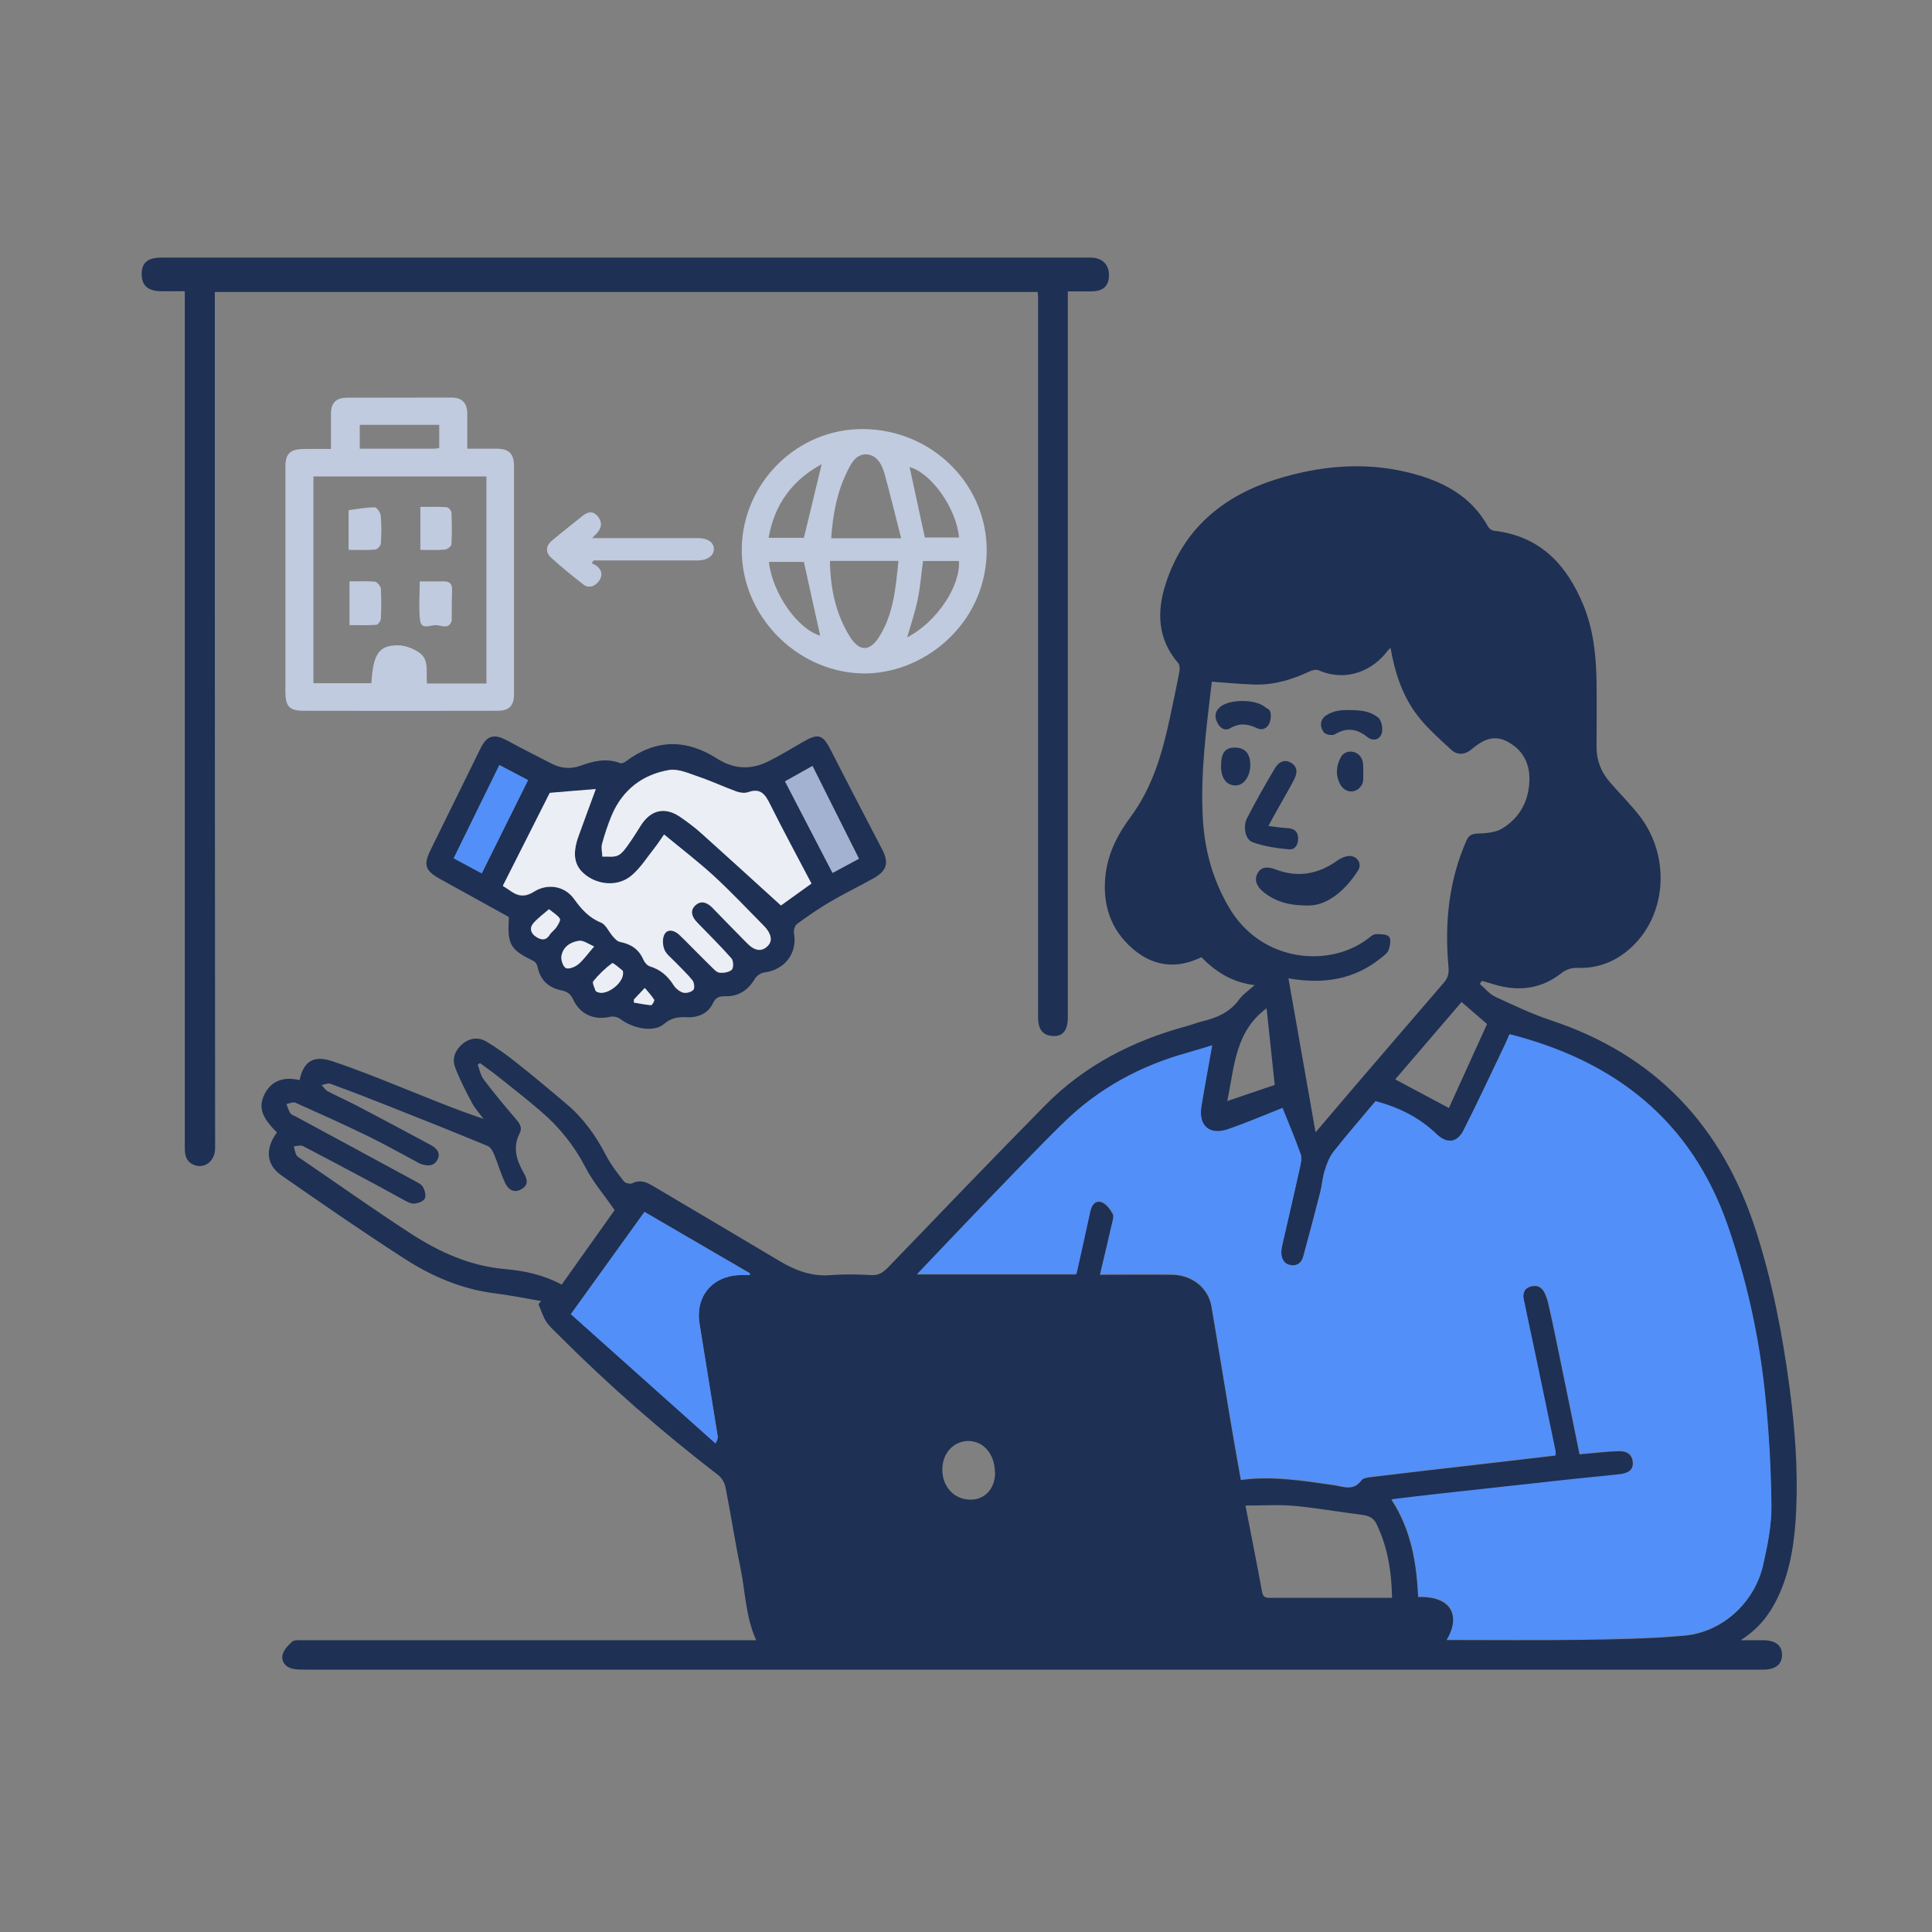
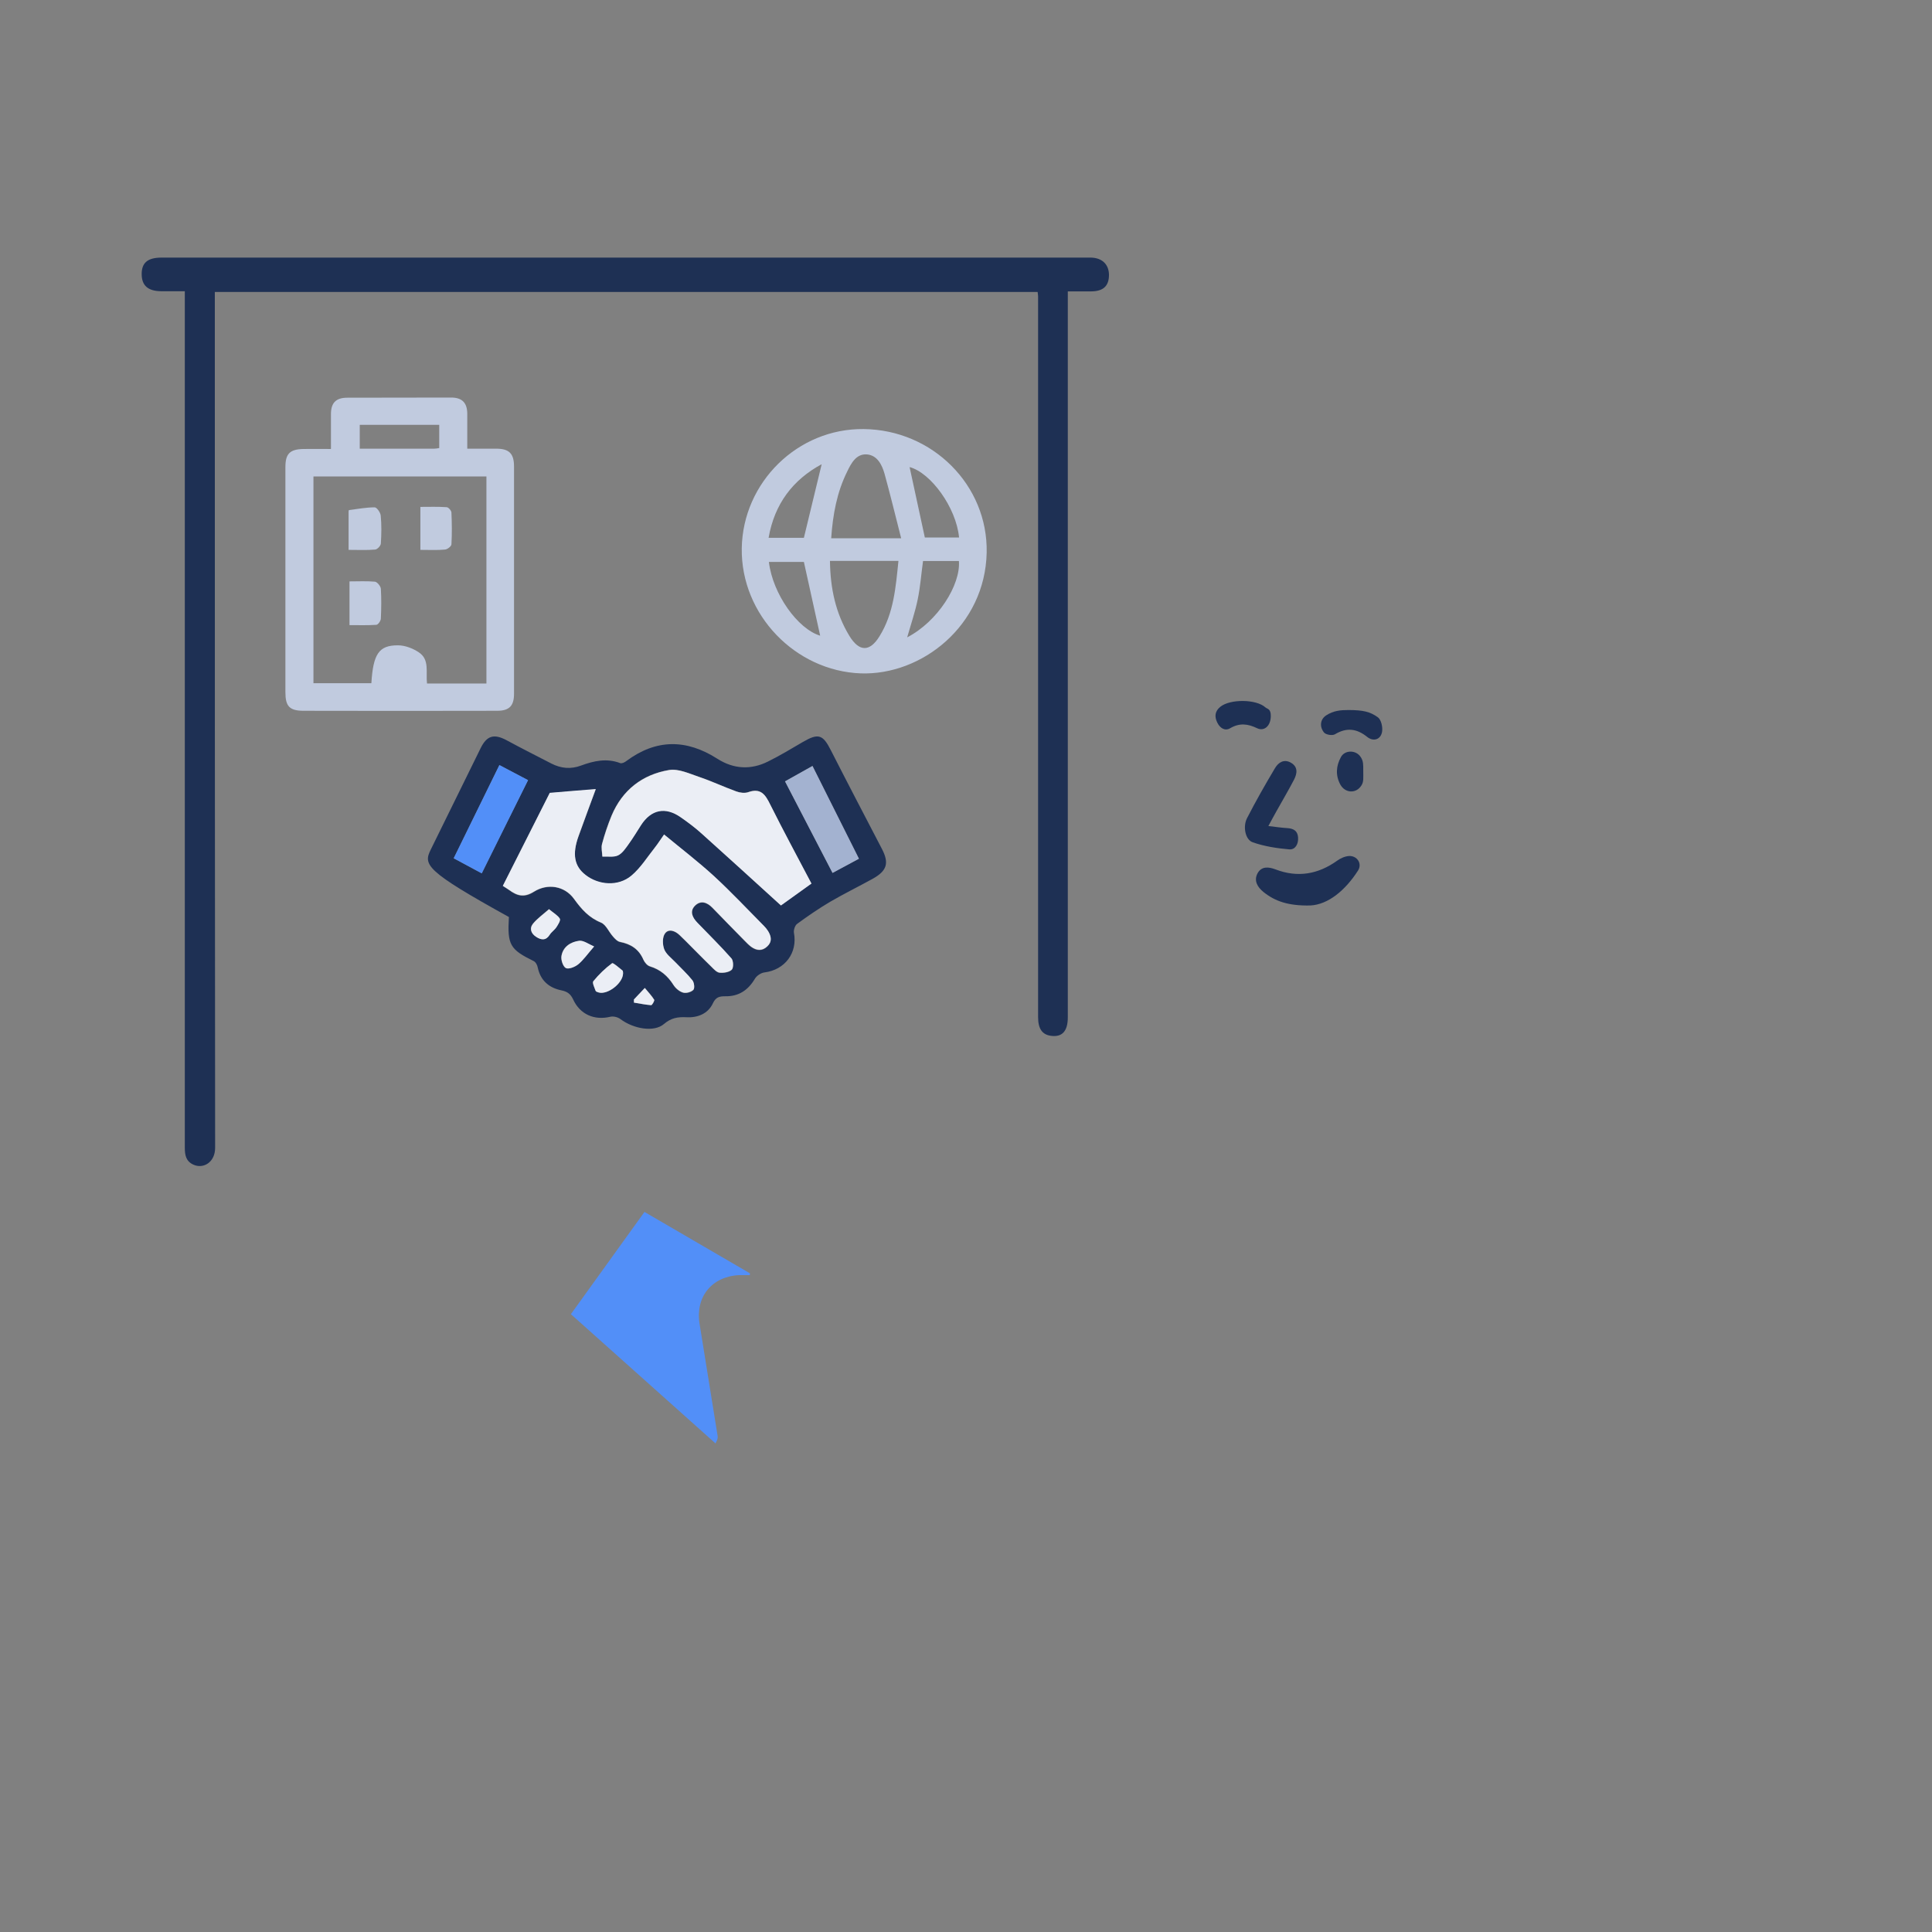
<svg xmlns="http://www.w3.org/2000/svg" width="150" height="150" viewBox="0 0 150 150" fill="none">
  <rect x="0" y="0" width="150" height="150" fill="#808080" stroke="none" />
-   <path d="M135.219 127.347C135.922 127.347 136.413 127.347 136.917 127.347C137.865 127.359 138.369 127.768 138.357 128.506C138.345 129.232 137.842 129.63 136.882 129.63C126.859 129.63 116.848 129.63 106.825 129.63C79.122 129.63 51.407 129.63 23.704 129.63C23.364 129.63 23.025 129.63 22.697 129.56C22.159 129.431 21.831 128.998 21.936 128.494C22.018 128.108 22.369 127.745 22.674 127.464C22.838 127.323 23.177 127.347 23.446 127.347C34.745 127.347 46.044 127.347 57.344 127.347C57.8 127.347 58.257 127.347 58.714 127.347C57.894 125.567 57.87 123.588 57.484 121.703C57.051 119.631 56.735 117.523 56.325 115.451C56.255 115.111 56.032 114.736 55.763 114.526C51.419 111.189 47.309 107.594 43.445 103.73C43.082 103.367 42.696 103.028 42.415 102.618C42.145 102.208 42.005 101.716 41.806 101.26C41.876 101.178 41.946 101.096 42.017 101.014C40.799 100.803 39.581 100.557 38.352 100.405C35.811 100.077 33.504 99.082 31.385 97.712C28.165 95.639 25.004 93.45 21.854 91.26C20.648 90.429 20.578 89.164 21.503 87.923C20.262 86.705 20.027 85.897 20.59 84.855C21.105 83.919 22.03 83.567 23.259 83.86C23.564 82.42 24.325 81.905 25.776 82.385C27.58 82.982 29.348 83.696 31.104 84.399C33.223 85.242 35.331 86.132 37.544 86.869C37.228 86.448 36.865 86.05 36.619 85.581C36.151 84.692 35.682 83.79 35.331 82.853C35.085 82.198 35.331 81.553 35.87 81.085C36.431 80.593 37.122 80.488 37.755 80.863C38.563 81.343 39.324 81.893 40.061 82.478C41.373 83.509 42.649 84.586 43.925 85.663C45.26 86.776 46.255 88.157 47.051 89.703C47.426 90.429 47.941 91.073 48.433 91.717C48.55 91.857 48.925 91.951 49.089 91.869C49.674 91.576 50.166 91.764 50.658 92.056C53.936 94 57.215 95.932 60.493 97.887C61.746 98.637 63.022 99.129 64.533 99C65.563 98.918 66.617 98.941 67.647 99C68.221 99.035 68.561 98.789 68.947 98.403C73.01 94.187 77.061 89.96 81.171 85.792C84.215 82.713 87.951 80.804 92.095 79.68C92.54 79.563 92.962 79.387 93.407 79.282C94.507 79.013 95.491 78.579 96.194 77.619C96.498 77.198 96.955 76.893 97.411 76.484C95.713 76.284 94.414 75.488 93.278 74.317C91.334 75.266 89.508 75.032 87.904 73.627C86.206 72.14 85.585 70.196 85.831 67.948C86.019 66.238 86.78 64.775 87.787 63.416C89.496 61.11 90.257 58.428 90.843 55.677C91.088 54.494 91.346 53.324 91.569 52.141C91.604 51.93 91.604 51.637 91.487 51.497C89.859 49.623 89.8 47.481 90.515 45.291C91.885 41.076 94.929 38.523 99.05 37.224C102.434 36.158 105.912 35.83 109.401 36.697C111.954 37.329 114.202 38.465 115.548 40.912C115.63 41.053 115.829 41.193 115.982 41.205C119.576 41.615 121.649 43.851 122.937 46.989C123.709 48.874 123.92 50.865 123.955 52.879C123.979 54.6 123.955 56.309 123.955 58.03C123.955 59.072 124.33 59.962 124.997 60.735C125.77 61.637 126.625 62.468 127.339 63.405C129.657 66.461 129.412 70.863 126.8 73.416C125.606 74.587 124.178 75.196 122.492 75.149C121.988 75.137 121.602 75.254 121.192 75.582C119.6 76.823 117.808 76.999 115.911 76.402C115.63 76.308 115.338 76.238 115.057 76.156C114.998 76.238 114.951 76.308 114.893 76.39C115.291 76.73 115.63 77.174 116.087 77.385C117.504 78.041 118.92 78.72 120.396 79.212C128.533 81.905 133.709 87.431 136.32 95.522C137.596 99.48 138.381 103.543 138.931 107.653C139.352 110.826 139.598 113.999 139.458 117.195C139.352 119.56 139.048 121.914 137.994 124.092C137.385 125.356 136.554 126.434 135.184 127.323L135.219 127.347ZM94.109 81.191C93.489 81.378 92.868 81.577 92.248 81.753C88.571 82.76 85.293 84.528 82.564 87.197C80.422 89.293 78.361 91.471 76.277 93.625C74.591 95.37 72.928 97.138 71.195 98.953H83.536C83.56 98.859 83.583 98.801 83.606 98.73C83.946 97.173 84.286 95.616 84.637 94.07C84.742 93.59 85.035 93.18 85.515 93.344C85.878 93.473 86.183 93.883 86.382 94.246C86.499 94.457 86.382 94.808 86.311 95.089C86.019 96.365 85.714 97.653 85.398 98.976C87.318 98.976 89.156 98.953 90.983 98.976C92.552 99 93.805 99.995 94.051 101.435C94.554 104.362 95.023 107.29 95.514 110.217C95.772 111.774 96.053 113.331 96.334 114.912C98.793 114.584 101.158 114.971 103.523 115.31C104.273 115.416 105.069 115.802 105.689 114.947C105.818 114.772 106.169 114.713 106.427 114.69C108.991 114.373 111.556 114.081 114.132 113.788C116.333 113.53 118.534 113.273 120.759 113.015C120.759 112.851 120.759 112.734 120.735 112.617C120.232 110.158 119.717 107.699 119.201 105.252C118.897 103.812 118.581 102.372 118.288 100.932C118.183 100.416 118.358 100.007 118.897 99.878C119.436 99.749 119.775 100.018 119.974 100.51C120.056 100.709 120.138 100.92 120.185 101.131C120.396 102.044 120.595 102.969 120.782 103.882C121.403 106.88 122.012 109.877 122.632 112.922C122.831 112.898 123.042 112.875 123.253 112.863C124.072 112.793 124.892 112.687 125.712 112.676C126.262 112.664 126.719 112.898 126.765 113.542C126.812 114.163 126.402 114.385 125.887 114.479C125.653 114.526 125.407 114.537 125.173 114.561C124.072 114.678 122.96 114.772 121.859 114.9C118.452 115.275 115.045 115.65 111.626 116.024C110.455 116.153 109.284 116.294 108.031 116.446C109.565 118.788 109.975 121.364 110.104 123.998C112.949 123.916 113.312 125.719 112.317 127.335C115.759 127.335 119.19 127.37 122.609 127.323C125.337 127.288 128.077 127.241 130.793 126.996C133.732 126.726 136.214 124.431 136.87 121.539C137.21 120.041 137.538 118.483 137.514 116.961C137.479 113.999 137.315 111.025 136.999 108.074C136.531 103.672 135.582 99.374 134.119 95.183C131.285 87.033 125.36 82.42 117.176 80.336C117.082 80.546 116.977 80.816 116.86 81.073C115.782 83.31 114.74 85.558 113.616 87.783C113.113 88.778 112.317 88.86 111.509 88.087C110.174 86.799 108.57 86.015 106.778 85.534C105.678 86.846 104.565 88.122 103.523 89.445C103.195 89.855 102.996 90.382 102.844 90.897C102.669 91.448 102.633 92.033 102.493 92.595C102.071 94.258 101.626 95.909 101.182 97.559C101.053 98.04 100.737 98.332 100.233 98.274C99.695 98.204 99.484 97.805 99.46 97.29C99.46 97.126 99.484 96.951 99.519 96.787C99.975 94.761 100.456 92.747 100.9 90.722C100.982 90.382 101.088 89.972 100.971 89.668C100.549 88.473 100.046 87.302 99.554 86.061C98.149 86.612 96.744 87.221 95.315 87.712C93.887 88.204 93.02 87.443 93.255 85.956C93.501 84.387 93.805 82.83 94.086 81.237L94.109 81.191ZM102.142 87.911C103.231 86.635 104.202 85.488 105.174 84.352C107.493 81.659 109.799 78.954 112.118 76.273C112.445 75.898 112.504 75.512 112.457 75.02C112.153 71.659 112.481 68.369 113.862 65.243C114.05 64.822 114.307 64.74 114.752 64.716C115.373 64.693 116.087 64.646 116.602 64.341C118.031 63.487 118.733 62.117 118.745 60.466C118.745 59.19 118.183 58.183 117.024 57.574C115.935 57 115.08 57.48 114.26 58.171C113.745 58.604 113.16 58.651 112.68 58.218C111.766 57.375 110.806 56.532 110.057 55.56C108.886 54.038 108.3 52.234 107.961 50.303C107.856 50.396 107.797 50.443 107.762 50.49C106.626 52.035 104.565 52.996 102.364 52.035C102.177 51.953 101.861 52.035 101.65 52.141C100.315 52.761 98.945 53.183 97.47 53.148C96.369 53.124 95.269 53.007 94.086 52.925C93.676 56.438 93.173 60.033 93.395 63.662C93.547 66.098 94.191 68.393 95.456 70.512C97.973 74.751 103.324 75.184 106.31 72.795C106.462 72.678 106.65 72.526 106.813 72.526C107.176 72.526 107.657 72.514 107.844 72.725C108.019 72.924 107.926 73.428 107.82 73.744C107.738 73.99 107.457 74.189 107.235 74.364C105.163 76.05 102.786 76.437 100.034 75.957C100.737 79.938 101.427 83.86 102.142 87.923V87.911ZM37.263 82.537C37.263 82.537 37.146 82.619 37.087 82.666C37.239 83.052 37.31 83.497 37.556 83.813C38.328 84.832 39.136 85.816 39.968 86.776C40.284 87.15 40.6 87.49 40.342 87.993C39.792 89.071 40.096 90.066 40.635 91.014C40.928 91.518 41.08 91.963 40.506 92.314C39.944 92.665 39.476 92.373 39.242 91.892C38.89 91.166 38.68 90.382 38.364 89.633C38.258 89.387 38.094 89.071 37.872 88.977C35.495 87.993 33.106 87.033 30.706 86.085C29.032 85.417 27.346 84.762 25.648 84.141C25.46 84.071 25.191 84.211 24.969 84.246C25.121 84.399 25.238 84.609 25.425 84.715C26.151 85.101 26.901 85.429 27.627 85.804C29.57 86.823 31.514 87.853 33.434 88.895C33.844 89.117 34.23 89.469 33.984 89.996C33.715 90.569 33.188 90.546 32.673 90.37C32.521 90.312 32.369 90.218 32.228 90.136C30.987 89.48 29.769 88.79 28.516 88.181C26.678 87.291 24.805 86.448 22.943 85.617C22.756 85.534 22.475 85.675 22.24 85.71C22.334 85.956 22.404 86.225 22.545 86.436C22.627 86.565 22.826 86.612 22.978 86.694C26.034 88.345 29.09 89.996 32.146 91.658C32.392 91.799 32.708 91.927 32.837 92.162C32.989 92.419 33.094 92.841 32.977 93.063C32.86 93.286 32.45 93.426 32.158 93.45C31.9 93.473 31.608 93.297 31.362 93.169C30.425 92.665 29.5 92.138 28.563 91.647C26.889 90.745 25.203 89.855 23.517 88.977C23.341 88.883 23.048 88.989 22.814 89C22.873 89.234 22.908 89.48 23.013 89.679C23.084 89.82 23.259 89.902 23.4 89.996C26.233 91.927 29.032 93.918 31.9 95.78C34.125 97.22 36.514 98.297 39.206 98.531C40.717 98.66 42.192 98.976 43.609 99.737C45.038 97.723 46.454 95.733 47.719 93.953C46.888 92.747 46.044 91.775 45.471 90.663C44.593 88.954 43.422 87.502 41.981 86.272C40.975 85.406 39.932 84.586 38.89 83.755C38.364 83.333 37.825 82.947 37.286 82.549L37.263 82.537ZM50.037 94.094C48.152 96.716 46.29 99.304 44.323 102.032C48.035 105.346 51.794 108.706 55.552 112.067C55.716 111.762 55.739 111.622 55.716 111.481C55.248 108.578 54.779 105.674 54.311 102.758C53.971 100.674 55.283 99.082 57.402 99C57.671 99 57.941 99 58.21 99C58.21 98.953 58.21 98.906 58.222 98.859C55.494 97.267 52.765 95.686 50.037 94.094ZM108.078 124.057C108.043 122.008 107.738 120.111 106.872 118.319C106.638 117.851 106.275 117.687 105.783 117.617C104.015 117.394 102.247 117.078 100.479 116.914C99.249 116.809 97.997 116.891 96.697 116.891C97.142 119.197 97.587 121.387 97.985 123.588C98.067 124.033 98.278 124.057 98.629 124.057C101.263 124.057 103.898 124.057 106.532 124.057C107.036 124.057 107.539 124.057 108.078 124.057ZM112.492 86.026C113.464 83.872 114.483 81.647 115.455 79.504C114.705 78.861 114.096 78.334 113.476 77.795C111.731 79.821 109.998 81.858 108.324 83.802C109.682 84.528 111.005 85.23 112.492 86.026ZM95.28 85.488C96.603 85.043 97.798 84.633 98.969 84.235C98.758 82.256 98.559 80.301 98.336 78.287C95.877 80.09 95.842 82.853 95.28 85.499V85.488ZM77.249 114.315C77.225 112.875 76.347 111.856 75.141 111.879C74.005 111.903 73.15 112.863 73.162 114.104C73.162 115.462 74.111 116.446 75.387 116.434C76.499 116.422 77.272 115.533 77.26 114.315H77.249Z" fill="#1E3054" />
  <path d="M82.904 22.623C82.904 26.253 82.904 29.753 82.904 33.254C82.904 48.499 82.904 63.744 82.904 78.989C82.904 80.066 82.459 80.546 81.581 80.418C80.914 80.324 80.597 79.867 80.597 78.966C80.597 76.647 80.597 74.317 80.597 71.999C80.597 55.665 80.597 39.331 80.597 22.997C80.597 22.904 80.574 22.81 80.562 22.67H16.679C16.679 22.951 16.679 23.255 16.679 23.559C16.679 45.408 16.679 67.269 16.702 89.117C16.702 90.253 15.777 90.768 15.028 90.429C14.442 90.171 14.349 89.691 14.349 89.117C14.349 84.328 14.349 79.54 14.349 74.739C14.349 57.632 14.349 40.526 14.349 23.407C14.349 23.173 14.349 22.927 14.349 22.611C13.705 22.611 13.108 22.611 12.51 22.611C11.48 22.599 11 22.166 11 21.276C11 20.398 11.468 20 12.546 20C35.975 20 59.393 20 82.822 20C83.454 20 84.075 20 84.707 20C85.574 20.023 86.089 20.527 86.101 21.335C86.101 22.201 85.667 22.611 84.731 22.623C84.157 22.623 83.583 22.623 82.904 22.623Z" fill="#1E3054" />
-   <path d="M39.523 71.203C37.743 70.219 35.951 69.236 34.16 68.24C33.001 67.597 32.86 67.14 33.446 65.957C34.734 63.334 36.022 60.723 37.31 58.101C37.801 57.094 38.364 56.953 39.347 57.48C40.495 58.101 41.654 58.686 42.813 59.283C43.55 59.658 44.312 59.74 45.12 59.435C46.103 59.072 47.11 58.85 48.152 59.248C48.281 59.295 48.503 59.19 48.632 59.084C50.95 57.363 53.292 57.375 55.693 58.908C56.957 59.716 58.292 59.787 59.615 59.131C60.54 58.674 61.43 58.136 62.331 57.609C63.538 56.906 63.889 57.023 64.509 58.253C65.809 60.805 67.144 63.358 68.467 65.899C69.041 66.999 68.877 67.597 67.776 68.217C66.675 68.826 65.551 69.376 64.463 70.008C63.573 70.535 62.718 71.121 61.887 71.73C61.723 71.847 61.605 72.21 61.641 72.421C61.933 73.978 60.95 75.301 59.346 75.5C59.076 75.535 58.749 75.757 58.608 75.992C58.081 76.882 57.343 77.373 56.301 77.35C55.845 77.35 55.575 77.42 55.353 77.888C54.967 78.72 54.147 79.024 53.304 78.978C52.613 78.942 52.098 79.036 51.548 79.504C50.787 80.16 49.194 79.891 48.164 79.118C47.965 78.966 47.614 78.884 47.379 78.942C46.15 79.235 45.038 78.767 44.499 77.596C44.3 77.174 44.054 76.987 43.597 76.893C42.614 76.694 41.958 76.121 41.747 75.102C41.712 74.915 41.583 74.68 41.419 74.61C39.593 73.709 39.382 73.357 39.511 71.191L39.523 71.203ZM39.031 68.791C39.218 68.908 39.382 69.001 39.534 69.119C40.155 69.575 40.694 69.739 41.455 69.247C42.532 68.568 43.843 68.791 44.569 69.809C45.155 70.617 45.728 71.261 46.665 71.648C47.051 71.8 47.262 72.362 47.59 72.725C47.742 72.901 47.941 73.1 48.14 73.147C48.983 73.31 49.604 73.709 49.955 74.528C50.049 74.739 50.248 74.985 50.459 75.043C51.267 75.289 51.84 75.781 52.285 76.484C52.449 76.741 52.742 76.999 53.035 77.081C53.269 77.151 53.667 77.046 53.831 76.87C53.948 76.753 53.901 76.296 53.761 76.132C53.351 75.629 52.871 75.184 52.414 74.704C52.11 74.388 51.712 74.107 51.571 73.72C51.431 73.357 51.419 72.772 51.63 72.491C51.922 72.093 52.414 72.28 52.765 72.62C52.918 72.772 53.081 72.924 53.234 73.076C53.901 73.744 54.557 74.411 55.236 75.078C55.423 75.266 55.646 75.512 55.868 75.535C56.184 75.558 56.606 75.5 56.817 75.301C56.969 75.16 56.945 74.61 56.793 74.434C55.95 73.474 55.025 72.584 54.147 71.659C53.761 71.261 53.515 70.77 53.971 70.325C54.405 69.903 54.896 70.067 55.306 70.489C56.138 71.343 56.957 72.186 57.788 73.029C57.952 73.205 58.128 73.381 58.315 73.521C58.725 73.826 59.158 73.884 59.568 73.498C59.955 73.135 59.884 72.725 59.639 72.315C59.556 72.175 59.451 72.034 59.322 71.917C58.023 70.617 56.77 69.271 55.423 68.03C54.206 66.917 52.882 65.91 51.559 64.81C51.267 65.231 51.079 65.536 50.857 65.805C50.26 66.554 49.733 67.397 49.019 68.006C48 68.861 46.466 68.756 45.459 67.948C44.581 67.257 44.405 66.332 44.92 64.927C45.377 63.662 45.845 62.398 46.255 61.285C45.143 61.379 43.949 61.473 42.684 61.578C41.525 63.885 40.295 66.308 39.031 68.814V68.791ZM62.999 68.603C61.922 66.554 60.821 64.517 59.791 62.456C59.416 61.695 59.065 61.145 58.081 61.496C57.812 61.59 57.437 61.543 57.156 61.438C56.184 61.086 55.259 60.641 54.276 60.314C53.515 60.056 52.672 59.658 51.946 59.775C49.862 60.126 48.316 61.332 47.473 63.323C47.18 64.037 46.934 64.763 46.735 65.512C46.653 65.817 46.747 66.168 46.759 66.496C47.169 66.472 47.637 66.566 47.976 66.402C48.316 66.238 48.562 65.84 48.808 65.512C49.147 65.044 49.452 64.552 49.756 64.06C50.541 62.843 51.641 62.597 52.836 63.44C53.409 63.838 53.971 64.259 54.487 64.728C56.536 66.554 58.55 68.416 60.622 70.29C61.325 69.786 62.121 69.212 62.987 68.592L62.999 68.603ZM37.403 67.807C38.609 65.372 39.792 62.983 40.998 60.571C40.249 60.173 39.523 59.798 38.773 59.4C37.579 61.836 36.408 64.236 35.225 66.636C35.963 67.034 36.654 67.409 37.403 67.807ZM60.95 60.665C62.203 63.077 63.42 65.419 64.638 67.772C65.376 67.374 66.043 67.011 66.687 66.671C65.469 64.248 64.287 61.871 63.081 59.471C62.378 59.869 61.688 60.255 60.95 60.665ZM48.374 75.57C48.374 75.57 48.374 75.383 48.328 75.348C48.058 75.137 47.602 74.715 47.52 74.786C46.981 75.184 46.489 75.664 46.068 76.179C45.962 76.308 46.15 76.683 46.243 76.928C46.267 76.999 46.396 77.034 46.489 77.057C47.18 77.245 48.363 76.343 48.374 75.57ZM46.126 73.486C45.681 73.31 45.307 73.006 44.967 73.041C44.312 73.123 43.703 73.486 43.586 74.212C43.527 74.516 43.703 75.043 43.925 75.16C44.148 75.278 44.639 75.078 44.885 74.868C45.283 74.54 45.588 74.095 46.115 73.486H46.126ZM42.614 70.582C42.157 70.992 41.724 71.296 41.384 71.695C41.068 72.081 41.232 72.467 41.63 72.737C42.017 72.983 42.38 73.029 42.672 72.561C42.813 72.338 43.059 72.186 43.199 71.964C43.328 71.765 43.527 71.449 43.457 71.32C43.305 71.062 42.989 70.898 42.602 70.57L42.614 70.582ZM49.229 77.584C49.229 77.666 49.229 77.748 49.229 77.842C49.674 77.912 50.119 78.017 50.564 78.041C50.634 78.041 50.845 77.689 50.798 77.619C50.599 77.303 50.342 77.022 50.072 76.706C49.721 77.069 49.475 77.326 49.241 77.584H49.229Z" fill="#1E3054" />
+   <path d="M39.523 71.203C33.001 67.597 32.86 67.14 33.446 65.957C34.734 63.334 36.022 60.723 37.31 58.101C37.801 57.094 38.364 56.953 39.347 57.48C40.495 58.101 41.654 58.686 42.813 59.283C43.55 59.658 44.312 59.74 45.12 59.435C46.103 59.072 47.11 58.85 48.152 59.248C48.281 59.295 48.503 59.19 48.632 59.084C50.95 57.363 53.292 57.375 55.693 58.908C56.957 59.716 58.292 59.787 59.615 59.131C60.54 58.674 61.43 58.136 62.331 57.609C63.538 56.906 63.889 57.023 64.509 58.253C65.809 60.805 67.144 63.358 68.467 65.899C69.041 66.999 68.877 67.597 67.776 68.217C66.675 68.826 65.551 69.376 64.463 70.008C63.573 70.535 62.718 71.121 61.887 71.73C61.723 71.847 61.605 72.21 61.641 72.421C61.933 73.978 60.95 75.301 59.346 75.5C59.076 75.535 58.749 75.757 58.608 75.992C58.081 76.882 57.343 77.373 56.301 77.35C55.845 77.35 55.575 77.42 55.353 77.888C54.967 78.72 54.147 79.024 53.304 78.978C52.613 78.942 52.098 79.036 51.548 79.504C50.787 80.16 49.194 79.891 48.164 79.118C47.965 78.966 47.614 78.884 47.379 78.942C46.15 79.235 45.038 78.767 44.499 77.596C44.3 77.174 44.054 76.987 43.597 76.893C42.614 76.694 41.958 76.121 41.747 75.102C41.712 74.915 41.583 74.68 41.419 74.61C39.593 73.709 39.382 73.357 39.511 71.191L39.523 71.203ZM39.031 68.791C39.218 68.908 39.382 69.001 39.534 69.119C40.155 69.575 40.694 69.739 41.455 69.247C42.532 68.568 43.843 68.791 44.569 69.809C45.155 70.617 45.728 71.261 46.665 71.648C47.051 71.8 47.262 72.362 47.59 72.725C47.742 72.901 47.941 73.1 48.14 73.147C48.983 73.31 49.604 73.709 49.955 74.528C50.049 74.739 50.248 74.985 50.459 75.043C51.267 75.289 51.84 75.781 52.285 76.484C52.449 76.741 52.742 76.999 53.035 77.081C53.269 77.151 53.667 77.046 53.831 76.87C53.948 76.753 53.901 76.296 53.761 76.132C53.351 75.629 52.871 75.184 52.414 74.704C52.11 74.388 51.712 74.107 51.571 73.72C51.431 73.357 51.419 72.772 51.63 72.491C51.922 72.093 52.414 72.28 52.765 72.62C52.918 72.772 53.081 72.924 53.234 73.076C53.901 73.744 54.557 74.411 55.236 75.078C55.423 75.266 55.646 75.512 55.868 75.535C56.184 75.558 56.606 75.5 56.817 75.301C56.969 75.16 56.945 74.61 56.793 74.434C55.95 73.474 55.025 72.584 54.147 71.659C53.761 71.261 53.515 70.77 53.971 70.325C54.405 69.903 54.896 70.067 55.306 70.489C56.138 71.343 56.957 72.186 57.788 73.029C57.952 73.205 58.128 73.381 58.315 73.521C58.725 73.826 59.158 73.884 59.568 73.498C59.955 73.135 59.884 72.725 59.639 72.315C59.556 72.175 59.451 72.034 59.322 71.917C58.023 70.617 56.77 69.271 55.423 68.03C54.206 66.917 52.882 65.91 51.559 64.81C51.267 65.231 51.079 65.536 50.857 65.805C50.26 66.554 49.733 67.397 49.019 68.006C48 68.861 46.466 68.756 45.459 67.948C44.581 67.257 44.405 66.332 44.92 64.927C45.377 63.662 45.845 62.398 46.255 61.285C45.143 61.379 43.949 61.473 42.684 61.578C41.525 63.885 40.295 66.308 39.031 68.814V68.791ZM62.999 68.603C61.922 66.554 60.821 64.517 59.791 62.456C59.416 61.695 59.065 61.145 58.081 61.496C57.812 61.59 57.437 61.543 57.156 61.438C56.184 61.086 55.259 60.641 54.276 60.314C53.515 60.056 52.672 59.658 51.946 59.775C49.862 60.126 48.316 61.332 47.473 63.323C47.18 64.037 46.934 64.763 46.735 65.512C46.653 65.817 46.747 66.168 46.759 66.496C47.169 66.472 47.637 66.566 47.976 66.402C48.316 66.238 48.562 65.84 48.808 65.512C49.147 65.044 49.452 64.552 49.756 64.06C50.541 62.843 51.641 62.597 52.836 63.44C53.409 63.838 53.971 64.259 54.487 64.728C56.536 66.554 58.55 68.416 60.622 70.29C61.325 69.786 62.121 69.212 62.987 68.592L62.999 68.603ZM37.403 67.807C38.609 65.372 39.792 62.983 40.998 60.571C40.249 60.173 39.523 59.798 38.773 59.4C37.579 61.836 36.408 64.236 35.225 66.636C35.963 67.034 36.654 67.409 37.403 67.807ZM60.95 60.665C62.203 63.077 63.42 65.419 64.638 67.772C65.376 67.374 66.043 67.011 66.687 66.671C65.469 64.248 64.287 61.871 63.081 59.471C62.378 59.869 61.688 60.255 60.95 60.665ZM48.374 75.57C48.374 75.57 48.374 75.383 48.328 75.348C48.058 75.137 47.602 74.715 47.52 74.786C46.981 75.184 46.489 75.664 46.068 76.179C45.962 76.308 46.15 76.683 46.243 76.928C46.267 76.999 46.396 77.034 46.489 77.057C47.18 77.245 48.363 76.343 48.374 75.57ZM46.126 73.486C45.681 73.31 45.307 73.006 44.967 73.041C44.312 73.123 43.703 73.486 43.586 74.212C43.527 74.516 43.703 75.043 43.925 75.16C44.148 75.278 44.639 75.078 44.885 74.868C45.283 74.54 45.588 74.095 46.115 73.486H46.126ZM42.614 70.582C42.157 70.992 41.724 71.296 41.384 71.695C41.068 72.081 41.232 72.467 41.63 72.737C42.017 72.983 42.38 73.029 42.672 72.561C42.813 72.338 43.059 72.186 43.199 71.964C43.328 71.765 43.527 71.449 43.457 71.32C43.305 71.062 42.989 70.898 42.602 70.57L42.614 70.582ZM49.229 77.584C49.229 77.666 49.229 77.748 49.229 77.842C49.674 77.912 50.119 78.017 50.564 78.041C50.634 78.041 50.845 77.689 50.798 77.619C50.599 77.303 50.342 77.022 50.072 76.706C49.721 77.069 49.475 77.326 49.241 77.584H49.229Z" fill="#1E3054" />
  <path d="M67.062 33.313C72.401 33.371 76.71 37.669 76.605 42.903C76.488 48.581 71.558 52.445 66.828 52.281C61.77 52.094 57.519 47.75 57.59 42.575C57.672 37.434 61.945 33.254 67.05 33.313H67.062ZM64.439 43.558C64.463 45.654 64.872 47.609 65.95 49.377C66.711 50.619 67.53 50.63 68.291 49.389C69.392 47.609 69.544 45.596 69.755 43.547H64.427L64.439 43.558ZM64.521 41.79H69.966C69.521 40.046 69.123 38.406 68.678 36.791C68.479 36.088 68.116 35.35 67.308 35.28C66.477 35.221 66.09 35.959 65.774 36.615C64.978 38.219 64.662 39.94 64.533 41.79H64.521ZM70.434 49.483C72.811 48.254 74.591 45.408 74.45 43.558H71.664C71.523 44.577 71.453 45.56 71.254 46.521C71.055 47.504 70.727 48.453 70.434 49.483ZM62.414 43.629H59.697C59.99 46.123 61.945 48.839 63.678 49.354C63.268 47.516 62.847 45.596 62.414 43.629ZM63.795 36.041C61.559 37.247 60.13 39.121 59.674 41.755H62.414C62.882 39.8 63.339 37.903 63.795 36.041ZM71.804 41.732H74.462C74.24 39.402 72.261 36.697 70.621 36.264C70.996 38.02 71.394 39.846 71.804 41.732Z" fill="#C1CBDF" />
  <path d="M25.695 34.847C25.695 33.887 25.695 33.02 25.695 32.154C25.695 31.264 26.093 30.878 26.971 30.878C29.652 30.878 32.345 30.866 35.026 30.866C35.87 30.866 36.268 31.264 36.279 32.107C36.279 32.973 36.279 33.84 36.279 34.835C37.041 34.835 37.778 34.835 38.516 34.835C39.534 34.835 39.909 35.21 39.909 36.228C39.909 42.106 39.909 47.984 39.909 53.862C39.909 54.799 39.546 55.185 38.598 55.185C33.586 55.197 28.587 55.197 23.575 55.185C22.475 55.185 22.159 54.834 22.159 53.745C22.159 47.914 22.159 42.083 22.159 36.264C22.159 35.233 22.498 34.882 23.552 34.859C24.231 34.847 24.898 34.859 25.671 34.859L25.695 34.847ZM24.336 36.99V53.042H28.833C28.973 50.771 29.418 50.092 30.905 50.103C31.444 50.103 32.053 50.338 32.509 50.642C33.376 51.204 33.048 52.199 33.153 53.066H37.766V36.99H24.336ZM34.102 32.985H27.931V34.835C29.898 34.835 31.807 34.835 33.715 34.835C33.832 34.835 33.949 34.812 34.102 34.788V32.985Z" fill="#C1CBDF" />
-   <path d="M45.963 41.778C48.808 41.778 51.489 41.778 54.171 41.778C54.967 41.778 55.447 42.118 55.423 42.668C55.4 43.16 54.897 43.511 54.182 43.511C51.665 43.511 49.159 43.511 46.642 43.511C46.455 43.511 46.279 43.511 46.092 43.511C46.045 43.582 45.986 43.652 45.939 43.722C46.103 43.816 46.291 43.886 46.419 44.015C46.806 44.389 46.759 44.811 46.443 45.186C46.127 45.549 45.682 45.689 45.284 45.373C44.429 44.706 43.574 44.015 42.778 43.289C42.333 42.879 42.38 42.364 42.848 41.977C43.644 41.31 44.464 40.666 45.272 40.022C45.635 39.741 46.021 39.659 46.361 40.034C46.712 40.42 46.771 40.842 46.443 41.275C46.337 41.427 46.185 41.544 45.951 41.802L45.963 41.778Z" fill="#C1CBDF" />
-   <path d="M94.109 81.191C93.829 82.795 93.536 84.352 93.278 85.909C93.044 87.396 93.91 88.157 95.339 87.665C96.767 87.174 98.161 86.576 99.578 86.014C100.081 87.267 100.573 88.427 100.994 89.621C101.1 89.925 100.994 90.335 100.924 90.675C100.479 92.7 99.999 94.714 99.542 96.74C99.507 96.904 99.484 97.079 99.484 97.243C99.496 97.758 99.718 98.157 100.257 98.227C100.76 98.285 101.076 97.993 101.205 97.513C101.65 95.862 102.095 94.211 102.516 92.548C102.657 91.986 102.692 91.401 102.868 90.85C103.032 90.347 103.231 89.808 103.547 89.398C104.589 88.075 105.701 86.799 106.802 85.488C108.593 85.968 110.197 86.752 111.532 88.04C112.34 88.813 113.136 88.731 113.64 87.736C114.764 85.523 115.818 83.275 116.883 81.026C117.012 80.769 117.117 80.5 117.199 80.289C125.384 82.373 131.309 86.986 134.142 95.136C135.594 99.328 136.554 103.636 137.022 108.027C137.339 110.978 137.503 113.952 137.538 116.914C137.549 118.436 137.233 119.994 136.894 121.492C136.238 124.384 133.756 126.679 130.817 126.949C128.1 127.195 125.36 127.23 122.632 127.277C119.202 127.323 115.771 127.288 112.34 127.288C113.335 125.672 112.972 123.881 110.127 123.951C109.998 121.317 109.589 118.741 108.055 116.399C109.308 116.247 110.478 116.106 111.649 115.977C115.057 115.603 118.464 115.228 121.883 114.853C122.984 114.736 124.096 114.631 125.197 114.514C125.431 114.49 125.677 114.467 125.911 114.432C126.426 114.338 126.836 114.116 126.789 113.495C126.742 112.851 126.285 112.617 125.735 112.629C124.915 112.652 124.096 112.746 123.276 112.816C123.065 112.839 122.855 112.863 122.656 112.875C122.035 109.83 121.426 106.833 120.806 103.835C120.618 102.91 120.408 101.997 120.209 101.084C120.162 100.873 120.08 100.674 119.998 100.463C119.799 99.983 119.459 99.702 118.921 99.831C118.37 99.96 118.195 100.37 118.312 100.885C118.604 102.325 118.921 103.765 119.225 105.205C119.74 107.664 120.244 110.123 120.759 112.57C120.782 112.687 120.771 112.804 120.782 112.968C118.558 113.226 116.356 113.483 114.155 113.741C111.591 114.034 109.015 114.338 106.451 114.643C106.193 114.678 105.842 114.725 105.713 114.9C105.092 115.767 104.296 115.369 103.547 115.263C101.182 114.924 98.817 114.537 96.358 114.865C96.088 113.296 95.807 111.739 95.538 110.17C95.046 107.243 94.578 104.315 94.074 101.388C93.829 99.948 92.564 98.953 91.007 98.929C89.168 98.906 87.33 98.929 85.421 98.929C85.738 97.595 86.042 96.318 86.335 95.042C86.393 94.761 86.522 94.398 86.405 94.199C86.206 93.836 85.89 93.426 85.539 93.297C85.047 93.122 84.766 93.543 84.66 94.023C84.321 95.581 83.981 97.138 83.63 98.683C83.618 98.754 83.595 98.812 83.56 98.906H71.219C72.952 97.091 74.614 95.323 76.3 93.578C78.385 91.424 80.445 89.246 82.588 87.15C85.316 84.481 88.583 82.713 92.271 81.706C92.903 81.53 93.512 81.331 94.133 81.144L94.109 81.191Z" fill="#528FF8" />
  <path d="M50.037 94.094C52.765 95.686 55.494 97.267 58.222 98.859C58.222 98.906 58.222 98.953 58.21 99C57.941 99 57.671 99 57.402 99C55.283 99.093 53.983 100.674 54.311 102.758C54.779 105.662 55.248 108.566 55.716 111.481C55.739 111.622 55.716 111.762 55.552 112.067C51.794 108.706 48.035 105.346 44.323 102.032C46.29 99.304 48.14 96.728 50.037 94.094Z" fill="#528FF8" />
  <path d="M39.031 68.791C40.295 66.285 41.525 63.861 42.684 61.555C43.949 61.449 45.155 61.344 46.255 61.262C45.845 62.374 45.377 63.639 44.92 64.903C44.417 66.308 44.581 67.245 45.459 67.924C46.478 68.721 48 68.838 49.019 67.983C49.745 67.374 50.26 66.531 50.857 65.782C51.079 65.501 51.267 65.196 51.559 64.786C52.894 65.887 54.206 66.894 55.423 68.006C56.77 69.247 58.034 70.594 59.322 71.894C59.439 72.011 59.545 72.151 59.639 72.292C59.884 72.701 59.966 73.111 59.568 73.474C59.17 73.849 58.737 73.802 58.315 73.498C58.128 73.357 57.952 73.17 57.788 73.006C56.957 72.163 56.126 71.32 55.306 70.465C54.896 70.044 54.405 69.88 53.971 70.301C53.515 70.746 53.761 71.238 54.147 71.636C55.037 72.561 55.95 73.451 56.793 74.411C56.945 74.587 56.957 75.125 56.817 75.278C56.618 75.477 56.184 75.547 55.868 75.512C55.646 75.488 55.423 75.242 55.236 75.055C54.557 74.399 53.901 73.72 53.234 73.053C53.081 72.901 52.918 72.748 52.765 72.596C52.414 72.257 51.911 72.081 51.63 72.467C51.419 72.748 51.431 73.334 51.571 73.697C51.712 74.071 52.11 74.364 52.414 74.68C52.859 75.149 53.351 75.594 53.761 76.109C53.901 76.284 53.948 76.729 53.831 76.846C53.655 77.022 53.269 77.127 53.035 77.057C52.742 76.975 52.449 76.718 52.285 76.46C51.84 75.757 51.267 75.266 50.459 75.02C50.26 74.961 50.049 74.715 49.955 74.505C49.604 73.685 48.983 73.287 48.14 73.123C47.93 73.088 47.742 72.877 47.59 72.701C47.274 72.35 47.051 71.788 46.665 71.624C45.717 71.238 45.143 70.582 44.569 69.786C43.843 68.779 42.52 68.557 41.455 69.224C40.682 69.704 40.143 69.54 39.534 69.095C39.382 68.99 39.218 68.896 39.031 68.767V68.791Z" fill="#EBEEF5" />
  <path d="M62.999 68.603C62.133 69.224 61.336 69.798 60.634 70.301C58.573 68.428 56.547 66.578 54.498 64.74C53.983 64.271 53.421 63.85 52.847 63.452C51.653 62.62 50.553 62.854 49.768 64.072C49.452 64.564 49.159 65.056 48.82 65.524C48.585 65.852 48.328 66.25 47.988 66.414C47.649 66.578 47.18 66.484 46.77 66.508C46.759 66.18 46.665 65.828 46.747 65.524C46.946 64.786 47.192 64.049 47.485 63.334C48.316 61.344 49.873 60.138 51.958 59.787C52.684 59.67 53.526 60.068 54.288 60.325C55.259 60.653 56.196 61.098 57.168 61.449C57.449 61.555 57.824 61.602 58.093 61.508C59.077 61.157 59.428 61.707 59.803 62.468C60.833 64.529 61.934 66.566 63.011 68.615L62.999 68.603Z" fill="#EBEEF5" />
  <path d="M37.403 67.807C36.666 67.409 35.963 67.034 35.225 66.636C36.408 64.224 37.579 61.836 38.773 59.4C39.523 59.798 40.237 60.173 40.998 60.571C39.792 62.995 38.609 65.383 37.403 67.807Z" fill="#528FF8" />
  <path d="M60.95 60.665C61.688 60.255 62.367 59.869 63.081 59.471C64.287 61.871 65.47 64.236 66.687 66.671C66.043 67.011 65.376 67.374 64.638 67.772C63.42 65.43 62.203 63.089 60.95 60.665Z" fill="#A3B2D0" />
  <path d="M48.375 75.57C48.363 76.343 47.18 77.245 46.489 77.057C46.396 77.034 46.267 76.987 46.244 76.928C46.162 76.683 45.963 76.296 46.068 76.179C46.489 75.664 46.981 75.184 47.52 74.786C47.602 74.727 48.059 75.137 48.328 75.348C48.386 75.395 48.363 75.535 48.375 75.57Z" fill="#EBEEF5" />
  <path d="M46.127 73.486C45.6 74.095 45.295 74.54 44.897 74.868C44.639 75.078 44.148 75.266 43.937 75.16C43.715 75.043 43.539 74.516 43.597 74.212C43.726 73.498 44.323 73.123 44.979 73.041C45.319 73.006 45.693 73.299 46.138 73.486H46.127Z" fill="#EBEEF5" />
  <path d="M42.614 70.582C43 70.898 43.316 71.074 43.469 71.332C43.539 71.46 43.34 71.777 43.211 71.976C43.071 72.198 42.825 72.35 42.684 72.573C42.391 73.041 42.028 72.994 41.642 72.748C41.232 72.491 41.08 72.093 41.396 71.706C41.724 71.308 42.169 70.992 42.626 70.594L42.614 70.582Z" fill="#EBEEF5" />
  <path d="M49.229 77.584C49.475 77.327 49.721 77.069 50.061 76.706C50.318 77.022 50.588 77.303 50.787 77.619C50.834 77.689 50.623 78.052 50.553 78.041C50.108 78.006 49.663 77.912 49.218 77.842C49.218 77.76 49.218 77.678 49.218 77.584H49.229Z" fill="#EBEEF5" />
  <path d="M101.732 70.301C100.022 70.336 98.992 69.973 98.102 69.259C97.634 68.885 97.329 68.381 97.634 67.807C97.938 67.245 98.489 67.292 99.039 67.503C100.76 68.159 102.341 67.877 103.816 66.824C104.074 66.636 104.413 66.484 104.729 66.461C105.373 66.426 105.783 67.058 105.432 67.597C104.437 69.142 103.113 70.231 101.732 70.301Z" fill="#1E3054" />
  <path d="M98.465 64.131C99.062 64.201 99.507 64.271 99.964 64.295C100.432 64.33 100.748 64.505 100.783 65.02C100.819 65.536 100.561 65.981 100.104 65.945C99.144 65.864 98.161 65.711 97.259 65.395C96.685 65.196 96.486 64.189 96.814 63.533C97.493 62.21 98.231 60.911 98.992 59.635C99.25 59.201 99.683 58.908 100.221 59.213C100.795 59.541 100.713 60.056 100.467 60.536C100.034 61.367 99.554 62.175 99.097 62.995C98.91 63.323 98.734 63.662 98.477 64.131H98.465Z" fill="#1E3054" />
  <path d="M104.671 55.127C105.842 55.127 106.369 55.255 106.977 55.689C107.235 55.876 107.364 56.45 107.305 56.813C107.2 57.422 106.638 57.597 106.158 57.222C105.35 56.567 104.554 56.461 103.64 57.012C103.441 57.129 102.938 57.047 102.797 56.871C102.434 56.426 102.493 55.841 102.973 55.536C103.535 55.173 104.085 55.127 104.671 55.127Z" fill="#1E3054" />
  <path d="M98.664 55.63C98.641 56.391 98.137 56.789 97.61 56.543C96.884 56.192 96.24 56.11 95.503 56.543C95.105 56.777 94.718 56.532 94.507 56.098C94.273 55.618 94.332 55.208 94.753 54.869C95.514 54.26 97.54 54.272 98.254 54.927C98.391 55.053 98.683 55.012 98.664 55.63Z" fill="#1E3054" />
-   <path d="M94.8 59.494C94.8 58.452 95.116 58.042 95.866 58.042C96.662 58.042 97.083 58.51 97.072 59.412C97.06 60.302 96.556 60.993 95.912 60.981C95.222 60.981 94.8 60.407 94.8 59.494Z" fill="#1E3054" />
  <path d="M105.842 59.81C105.842 60.396 105.889 60.688 105.701 60.981C105.291 61.637 104.437 61.59 104.062 60.911C103.676 60.197 103.734 59.459 104.109 58.78C104.401 58.229 105.256 58.206 105.631 58.756C105.865 59.084 105.842 59.406 105.842 59.81Z" fill="#1E3054" />
-   <path d="M32.579 45.139C33.258 45.139 33.832 45.151 34.406 45.139C34.886 45.127 35.12 45.303 35.097 45.806C35.073 46.532 35.073 47.246 35.073 47.972C35.073 48.043 35.073 48.125 35.073 48.183C34.863 48.909 34.254 48.546 33.867 48.535C33.446 48.511 32.708 48.944 32.614 48.16C32.497 47.2 32.591 46.204 32.591 45.139H32.579Z" fill="#C1CBDF" />
  <path d="M27.135 45.139C27.826 45.139 28.47 45.104 29.114 45.162C29.289 45.186 29.559 45.514 29.57 45.713C29.617 46.474 29.605 47.246 29.57 48.019C29.57 48.195 29.36 48.499 29.219 48.511C28.528 48.558 27.837 48.534 27.135 48.534V45.139Z" fill="#C1CBDF" />
  <path d="M27.064 42.692C27.064 41.65 27.064 40.69 27.064 39.741C27.064 39.694 27.076 39.612 27.1 39.601C27.767 39.519 28.423 39.39 29.09 39.39C29.254 39.39 29.535 39.788 29.558 40.022C29.629 40.736 29.617 41.474 29.57 42.188C29.57 42.364 29.301 42.657 29.125 42.668C28.481 42.727 27.837 42.692 27.064 42.692Z" fill="#C1CBDF" />
  <path d="M32.638 42.692V39.355C33.34 39.355 34.008 39.331 34.675 39.378C34.816 39.378 35.05 39.648 35.05 39.8C35.085 40.619 35.097 41.439 35.05 42.259C35.05 42.411 34.734 42.657 34.546 42.668C33.949 42.727 33.34 42.692 32.638 42.692Z" fill="#C1CBDF" />
</svg>